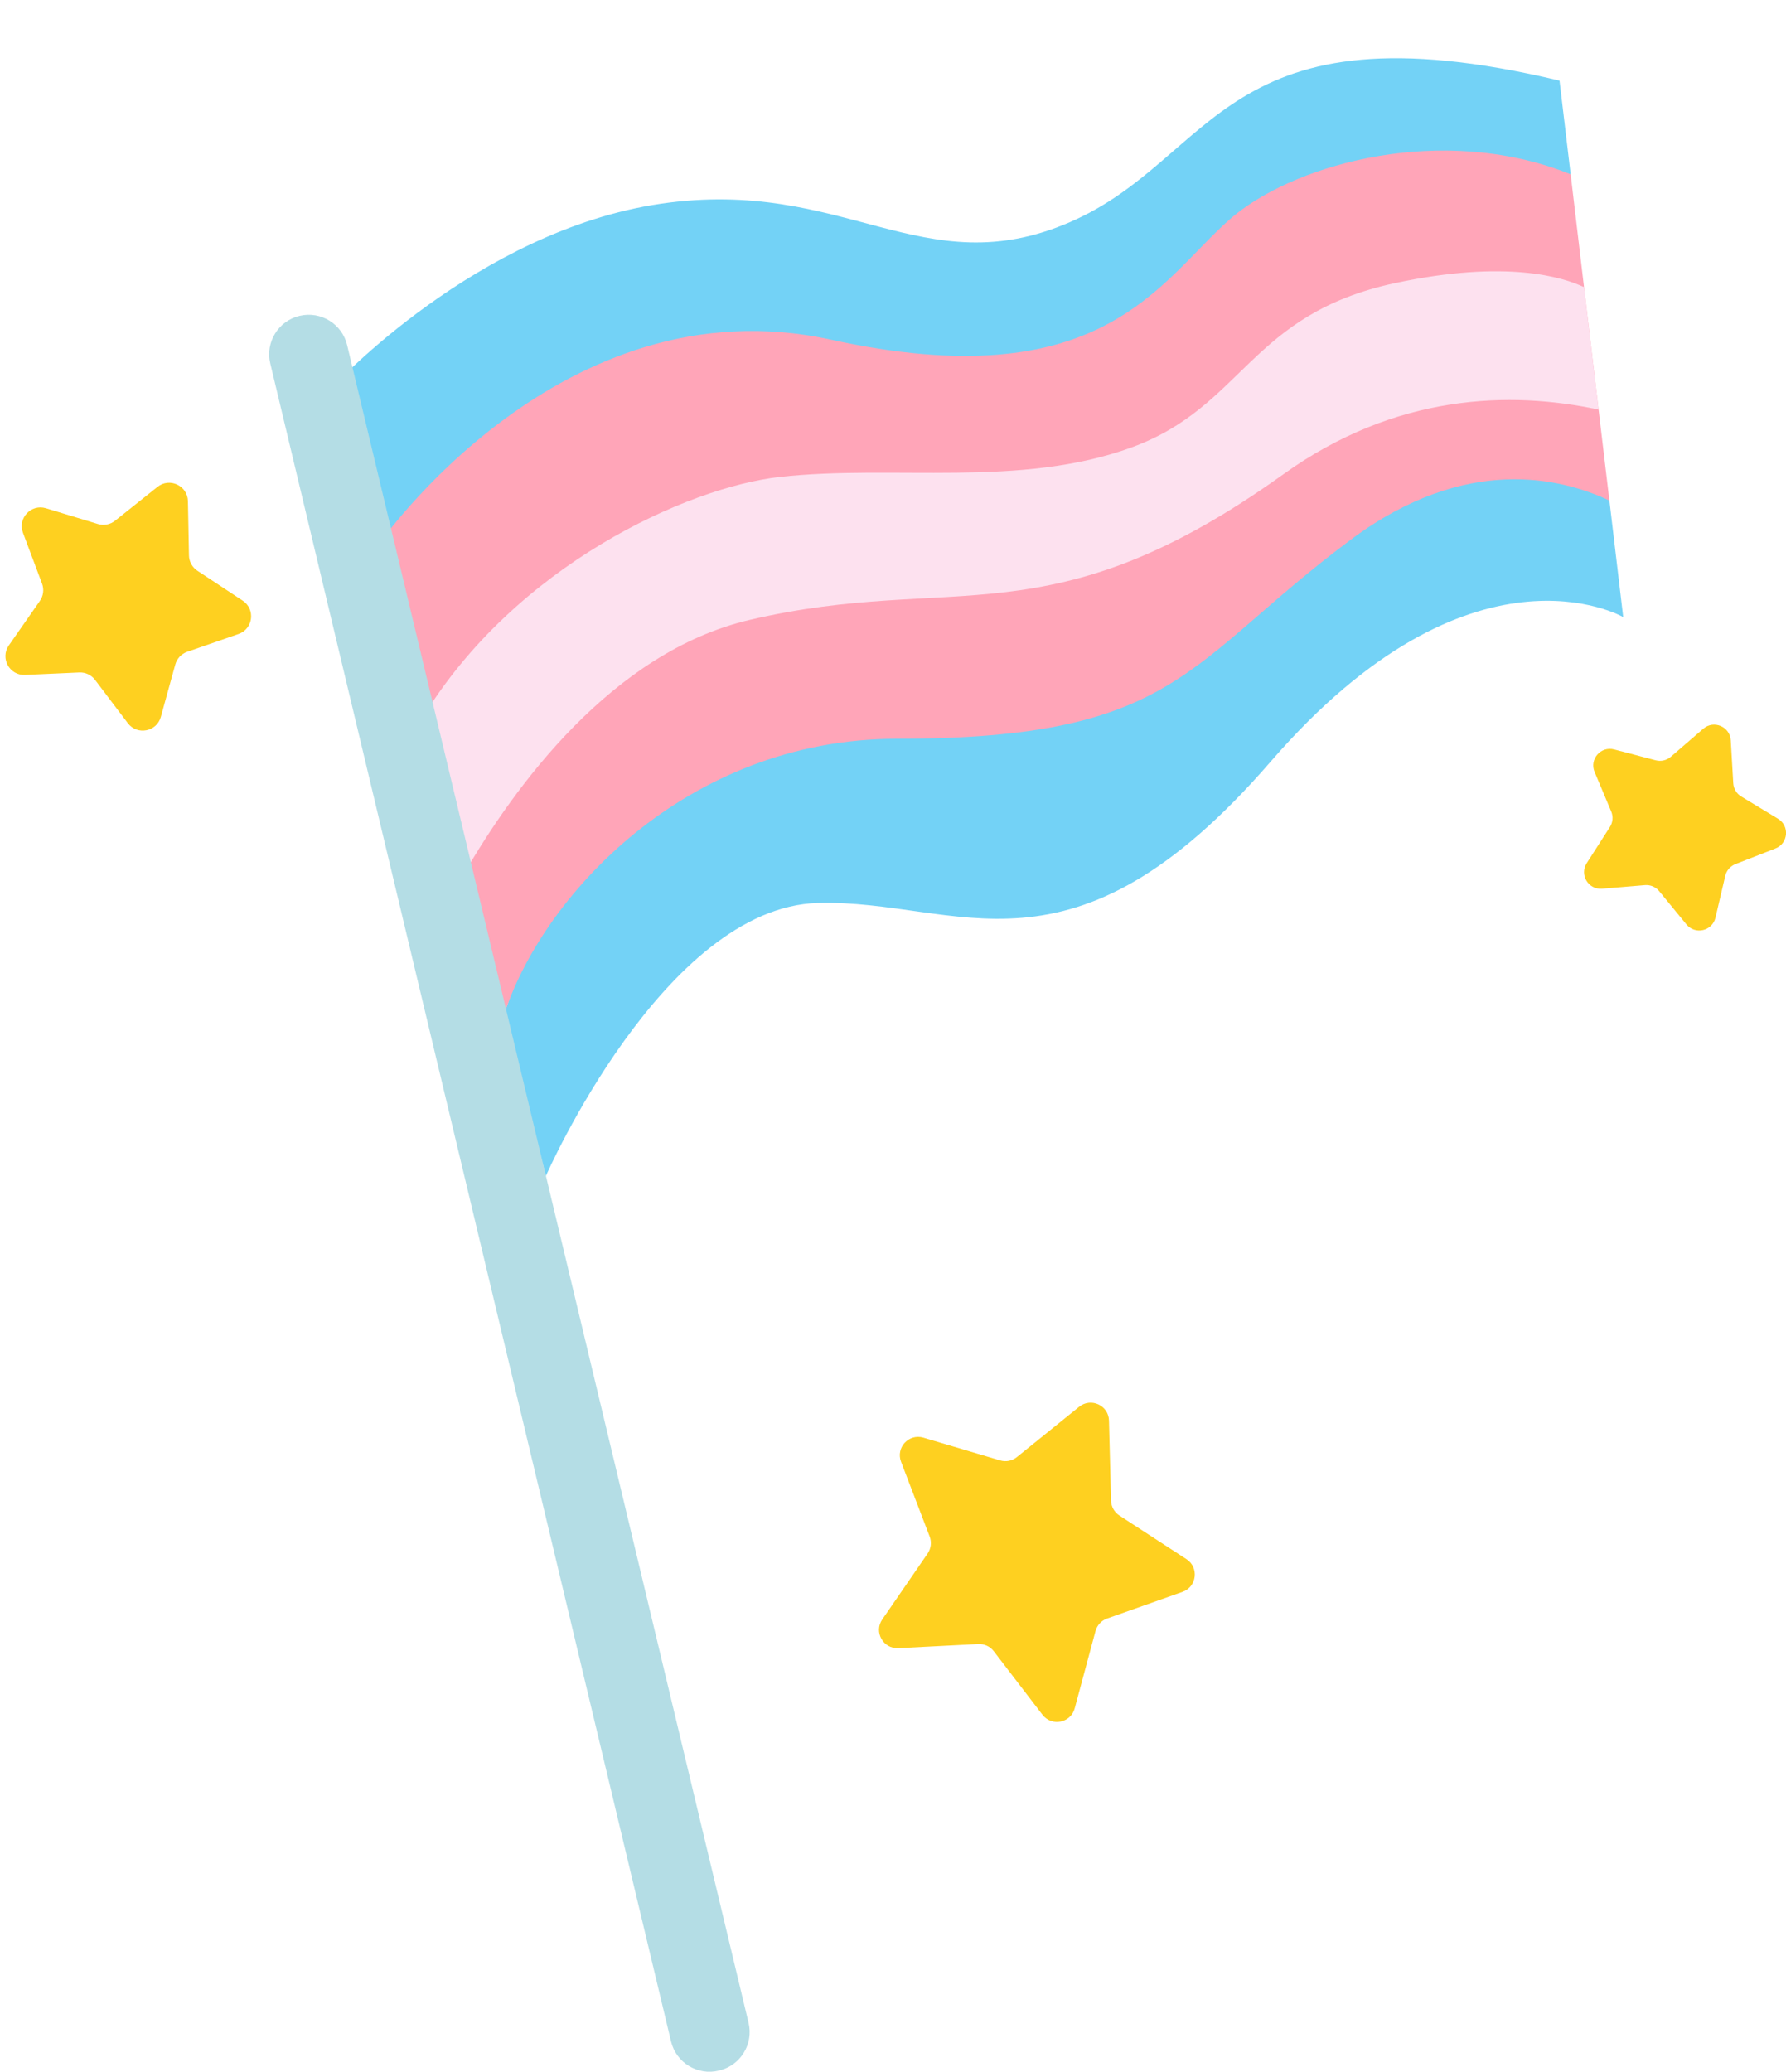
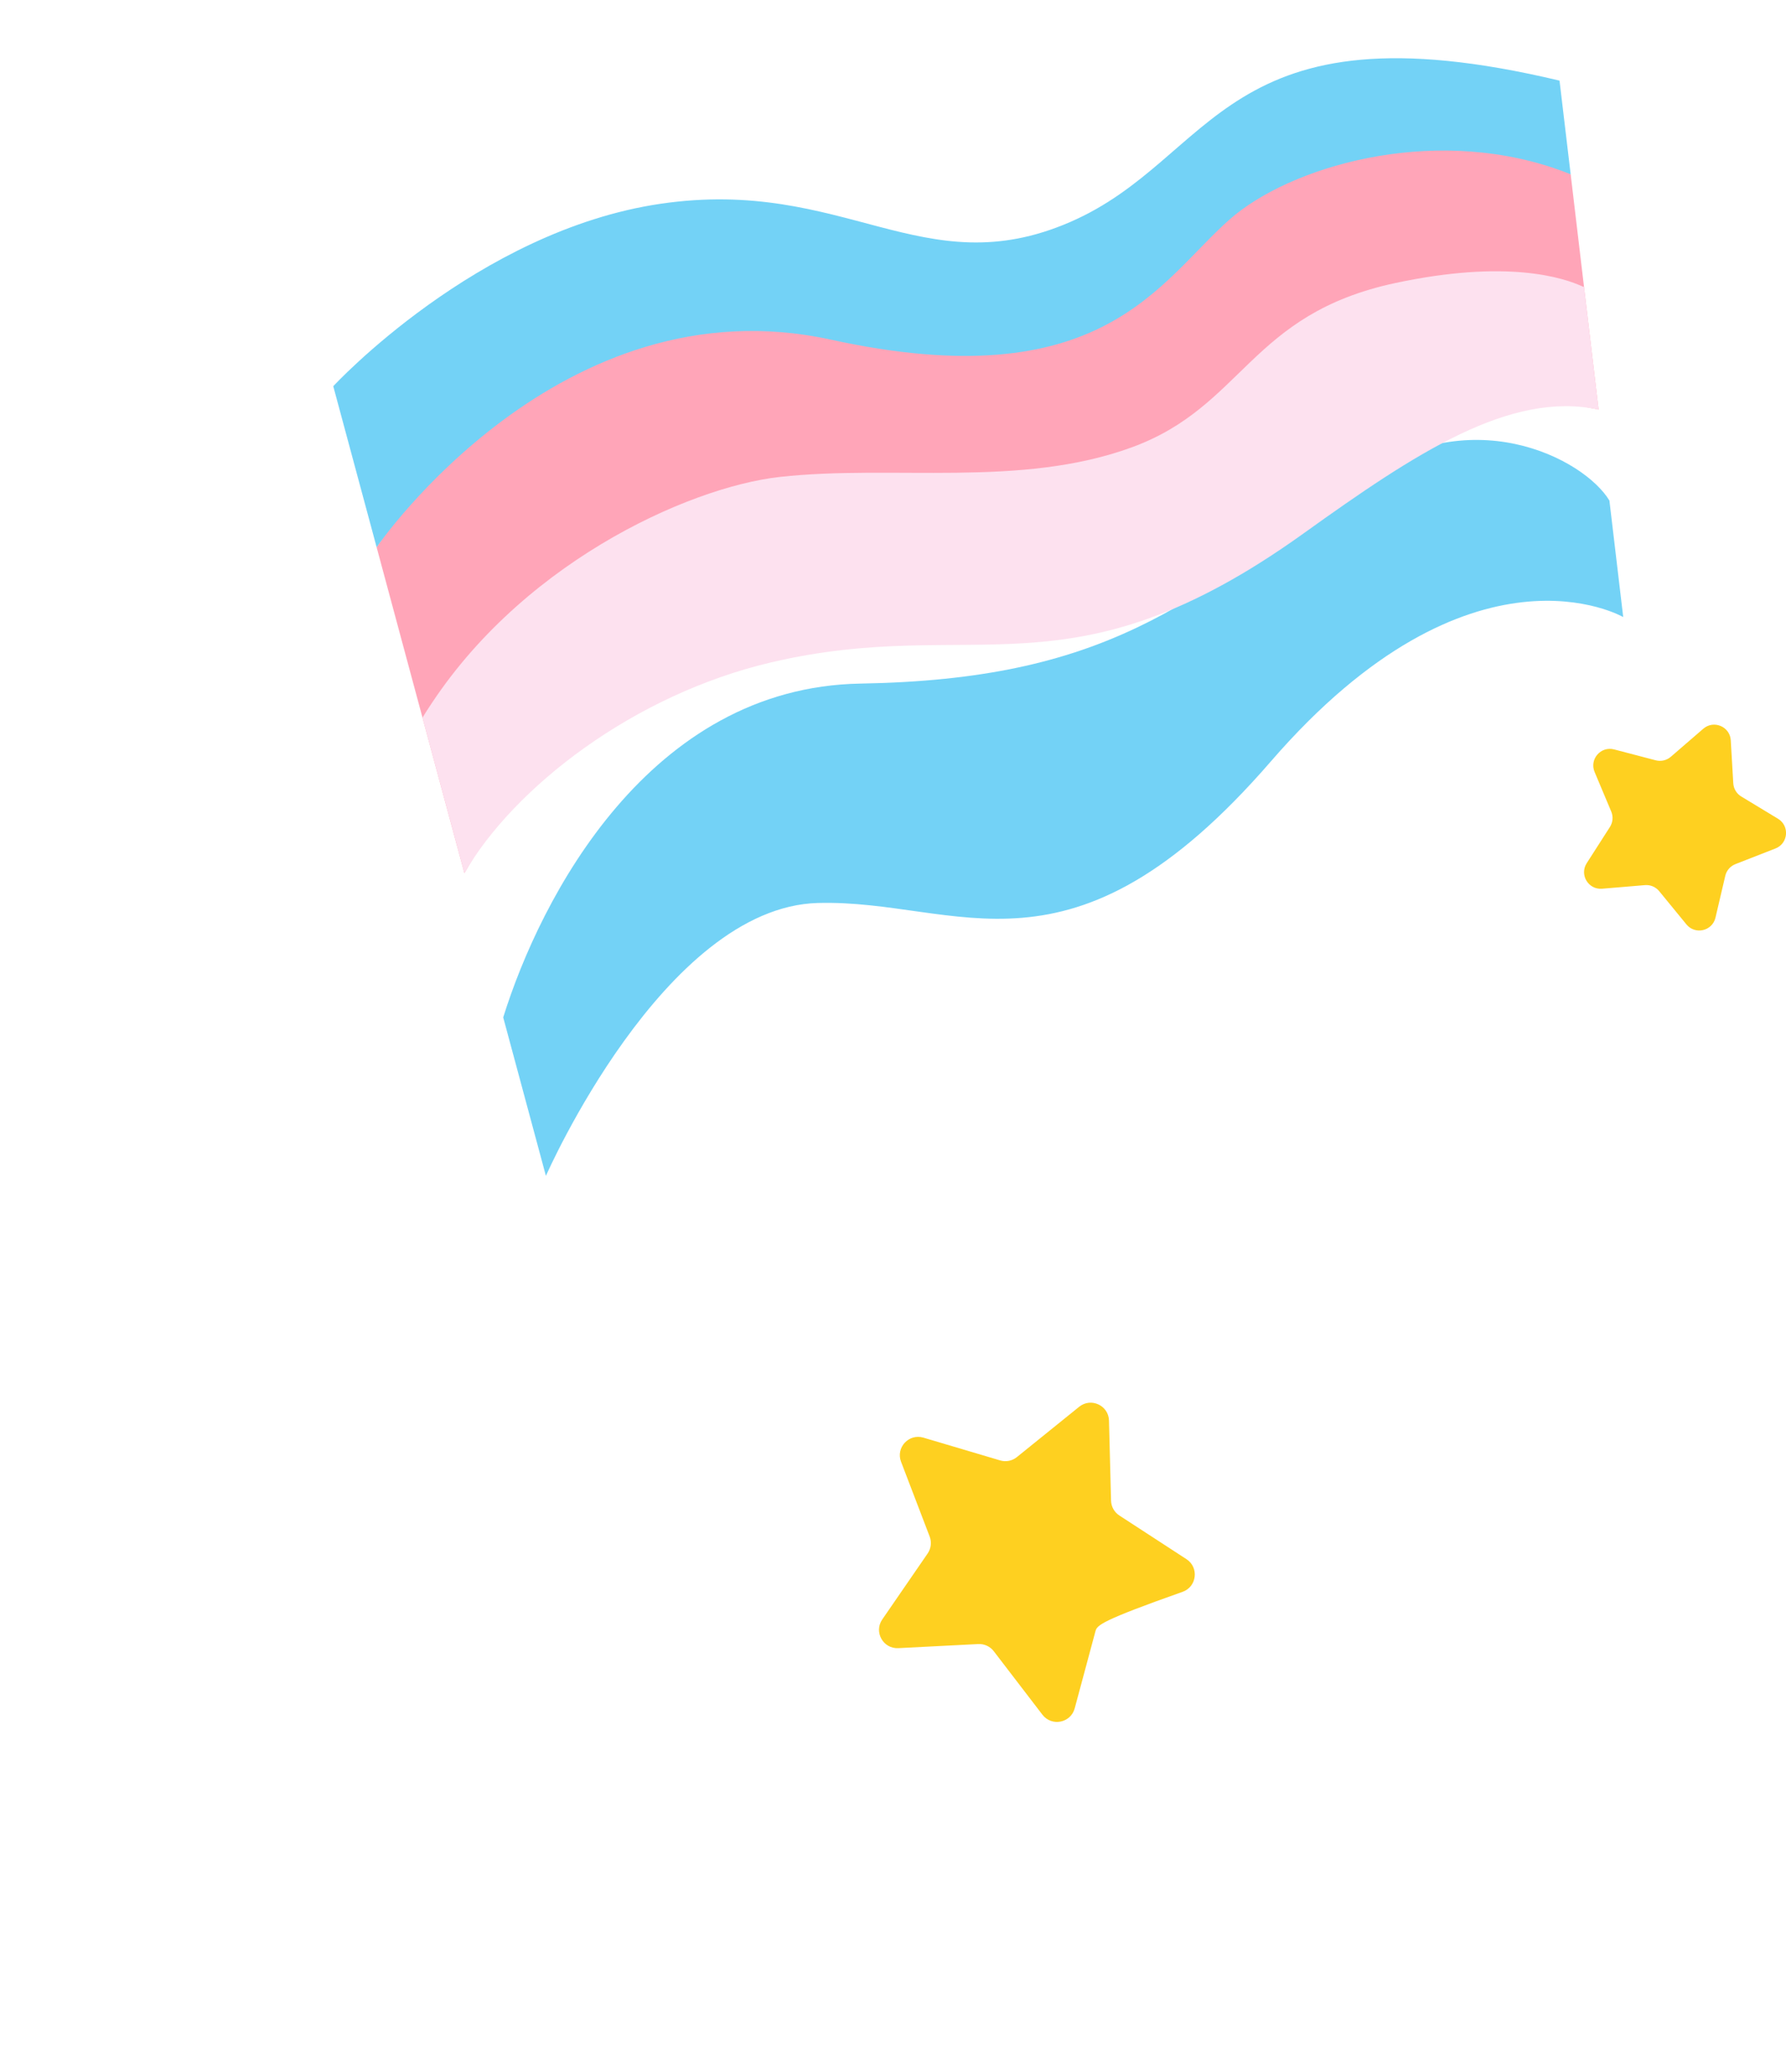
<svg xmlns="http://www.w3.org/2000/svg" fill="#000000" height="498.3" preserveAspectRatio="xMidYMid meet" version="1" viewBox="-1.3 -14.0 429.6 498.3" width="429.6" zoomAndPan="magnify">
  <defs>
    <clipPath id="a">
      <path d="M 63 61 L 180 61 L 180 484.27 L 63 484.27 Z M 63 61" />
    </clipPath>
    <clipPath id="b">
      <path d="M 379 160 L 428.309 160 L 428.309 210 L 379 210 Z M 379 160" />
    </clipPath>
  </defs>
  <g>
    <g id="change1_1">
      <path d="M 379.723 55.07 C 374.742 52.691 365.16 63.738 338.422 69.449 C 303.359 76.938 306.43 95.254 279.527 105.133 C 252.637 115.004 225.355 123.211 198.164 126.238 C 176.047 128.699 122.664 121.949 100.332 158.621 L 89.293 117.621 C 89.914 116.691 134.316 47.512 199.188 61.703 C 264.547 76 274.762 47.262 291.781 32.281 C 306.133 19.66 342.414 10.926 372.734 21.277 C 373.992 21.707 375.254 27.422 376.504 27.922 L 379.723 55.07" fill="#ffa5b8" />
    </g>
    <g id="change1_2">
-       <path d="M 89.293 117.621 L 87.984 112.742 C 88.602 111.812 129.555 49.75 194.422 63.941 C 259.781 78.242 276.805 50.32 293.824 35.34 C 308.172 22.711 342.363 15.898 372.734 26.52 C 342.414 16.172 308.852 26.133 294.504 38.75 C 277.484 53.73 263.863 81.98 198.504 67.68 C 133.633 53.492 89.914 116.691 89.293 117.621" fill="#ffa5b8" />
-     </g>
+       </g>
    <g id="change2_1">
      <path d="M 389.145 134.41 C 389.145 134.41 352.723 113.301 304.383 169.133 C 256.043 224.961 229.484 202.242 195.441 203.172 C 158.332 204.199 130.012 268.812 130.012 268.812 L 119.742 230.691 C 128.715 201.93 154.805 151.301 205.656 150.41 C 264.215 149.391 284.633 131.727 324.465 102.105 C 351.965 81.656 379.723 96.281 385.824 106.391 L 389.145 134.41" fill="#73d2f6" />
    </g>
    <g id="change1_3">
      <path d="M 383.223 84.512 C 361.902 79.969 334.441 80.672 307.441 100.031 C 250.934 140.539 228.465 123.512 179.023 135.09 C 145.871 142.852 122.324 175.391 110.402 196 L 100.332 158.621 C 122.664 121.949 164.133 103.172 186.254 100.711 C 213.441 97.68 244.121 103.43 271.012 93.562 C 297.914 83.68 299.273 61.562 334.332 54.07 C 361.074 48.359 374.742 52.691 379.723 55.07 L 383.223 84.512" fill="#ffa5b8" />
    </g>
    <g id="change2_2">
      <path d="M 376.504 27.922 C 375.254 27.422 373.992 26.949 372.734 26.52 C 342.414 16.172 308.852 26.133 294.504 38.75 C 277.484 53.73 263.863 81.98 198.504 67.68 C 133.633 53.492 89.914 116.691 89.293 117.621 L 87.984 112.742 L 78.863 78.891 C 78.863 78.891 113.402 41.469 157.652 35 C 201.914 28.539 220.633 54.75 256.043 39.43 C 291.441 24.109 292.465 -14.02 373.824 5.391 L 376.504 27.922" fill="#73d2f6" />
    </g>
    <g id="change3_1">
      <path d="M 383.223 84.512 C 361.902 79.969 339.211 94.965 312.211 114.324 C 255.699 154.836 233.648 133.723 184.207 145.305 C 151.059 153.062 122.324 175.391 110.402 196 L 100.332 158.621 C 122.664 121.949 164.133 103.172 186.254 100.711 C 213.441 97.68 244.121 103.43 271.012 93.562 C 297.914 83.68 299.273 61.562 334.332 54.07 C 361.074 48.359 374.742 52.691 379.723 55.07 L 383.223 84.512" fill="#fde1ef" />
    </g>
    <g id="change1_4">
-       <path d="M 385.824 106.391 C 374.242 100.922 351.281 95.23 323.781 115.68 C 283.953 145.301 282.25 163.684 214.504 163.68 C 163.645 163.676 128.715 201.93 119.742 230.691 L 110.402 196 C 122.324 175.391 145.871 142.852 179.023 135.09 C 228.465 123.512 250.934 140.539 307.441 100.031 C 334.441 80.672 361.902 79.969 383.223 84.512 L 385.824 106.391" fill="#ffa5b8" />
-     </g>
+       </g>
    <g clip-path="url(#a)" id="change4_1">
-       <path d="M 82.199 68.996 L 178.758 472.512 C 179.969 477.578 176.875 482.676 171.82 483.941 L 171.66 483.984 C 166.527 485.27 161.336 482.117 160.105 476.973 L 63.711 73.414 C 62.488 68.293 65.664 63.148 70.793 61.953 C 75.887 60.762 80.98 63.91 82.199 68.996" fill="#b4dde5" />
-     </g>
+       </g>
    <g id="change5_1">
-       <path d="M 210.918 375.492 L 221.832 359.629 C 222.656 358.434 222.836 356.91 222.32 355.555 L 215.438 337.57 C 214.133 334.156 217.309 330.727 220.812 331.766 L 239.27 337.242 C 240.664 337.656 242.168 337.359 243.297 336.445 L 258.273 324.348 C 261.117 322.047 265.359 324.008 265.453 327.66 L 265.949 346.91 C 265.984 348.363 266.734 349.703 267.949 350.492 L 284.09 360.996 C 287.152 362.992 286.598 367.633 283.152 368.852 L 265 375.27 C 263.629 375.754 262.59 376.879 262.211 378.281 L 257.207 396.875 C 256.258 400.406 251.672 401.312 249.445 398.41 L 237.734 383.129 C 236.852 381.977 235.457 381.336 234.008 381.41 L 214.777 382.395 C 211.129 382.582 208.848 378.504 210.918 375.492" fill="#fed020" />
+       <path d="M 210.918 375.492 L 221.832 359.629 C 222.656 358.434 222.836 356.91 222.32 355.555 L 215.438 337.57 C 214.133 334.156 217.309 330.727 220.812 331.766 L 239.27 337.242 C 240.664 337.656 242.168 337.359 243.297 336.445 L 258.273 324.348 C 261.117 322.047 265.359 324.008 265.453 327.66 L 265.949 346.91 C 265.984 348.363 266.734 349.703 267.949 350.492 L 284.09 360.996 C 287.152 362.992 286.598 367.633 283.152 368.852 C 263.629 375.754 262.59 376.879 262.211 378.281 L 257.207 396.875 C 256.258 400.406 251.672 401.312 249.445 398.41 L 237.734 383.129 C 236.852 381.977 235.457 381.336 234.008 381.41 L 214.777 382.395 C 211.129 382.582 208.848 378.504 210.918 375.492" fill="#fed020" />
    </g>
    <g clip-path="url(#b)" id="change5_3">
      <path d="M 404.348 208.328 L 397.797 200.332 C 396.961 199.312 395.68 198.77 394.367 198.883 L 384.066 199.746 C 380.762 200.023 378.574 196.395 380.363 193.605 L 385.945 184.898 C 386.656 183.789 386.773 182.406 386.266 181.191 L 382.258 171.66 C 380.973 168.605 383.75 165.402 386.957 166.242 L 396.961 168.859 C 398.23 169.191 399.59 168.879 400.586 168.02 L 408.41 161.262 C 410.922 159.098 414.824 160.746 415.016 164.055 L 415.617 174.379 C 415.695 175.691 416.41 176.883 417.539 177.566 L 426.383 182.922 C 429.219 184.641 428.852 188.859 425.766 190.066 L 416.137 193.828 C 414.91 194.309 413.996 195.359 413.695 196.641 L 411.336 206.707 C 410.578 209.934 406.449 210.891 404.348 208.328" fill="#fed020" />
    </g>
    <g id="change5_2">
-       <path d="M 0.82 141.238 L 8.289 130.527 C 9.137 129.309 9.332 127.754 8.812 126.363 L 4.223 114.137 C 2.906 110.641 6.176 107.152 9.754 108.238 L 22.25 112.031 C 23.668 112.465 25.211 112.168 26.371 111.242 L 36.582 103.098 C 39.504 100.77 43.828 102.801 43.902 106.535 L 44.156 119.594 C 44.184 121.078 44.941 122.453 46.18 123.27 L 57.078 130.461 C 60.199 132.52 59.602 137.262 56.07 138.488 L 43.73 142.762 C 42.332 143.246 41.258 144.395 40.863 145.824 L 37.391 158.414 C 36.395 162.016 31.703 162.914 29.445 159.934 L 21.566 149.52 C 20.672 148.336 19.25 147.672 17.77 147.738 L 4.723 148.324 C 0.988 148.492 -1.316 144.305 0.82 141.238" fill="#fed020" />
-     </g>
+       </g>
  </g>
</svg>